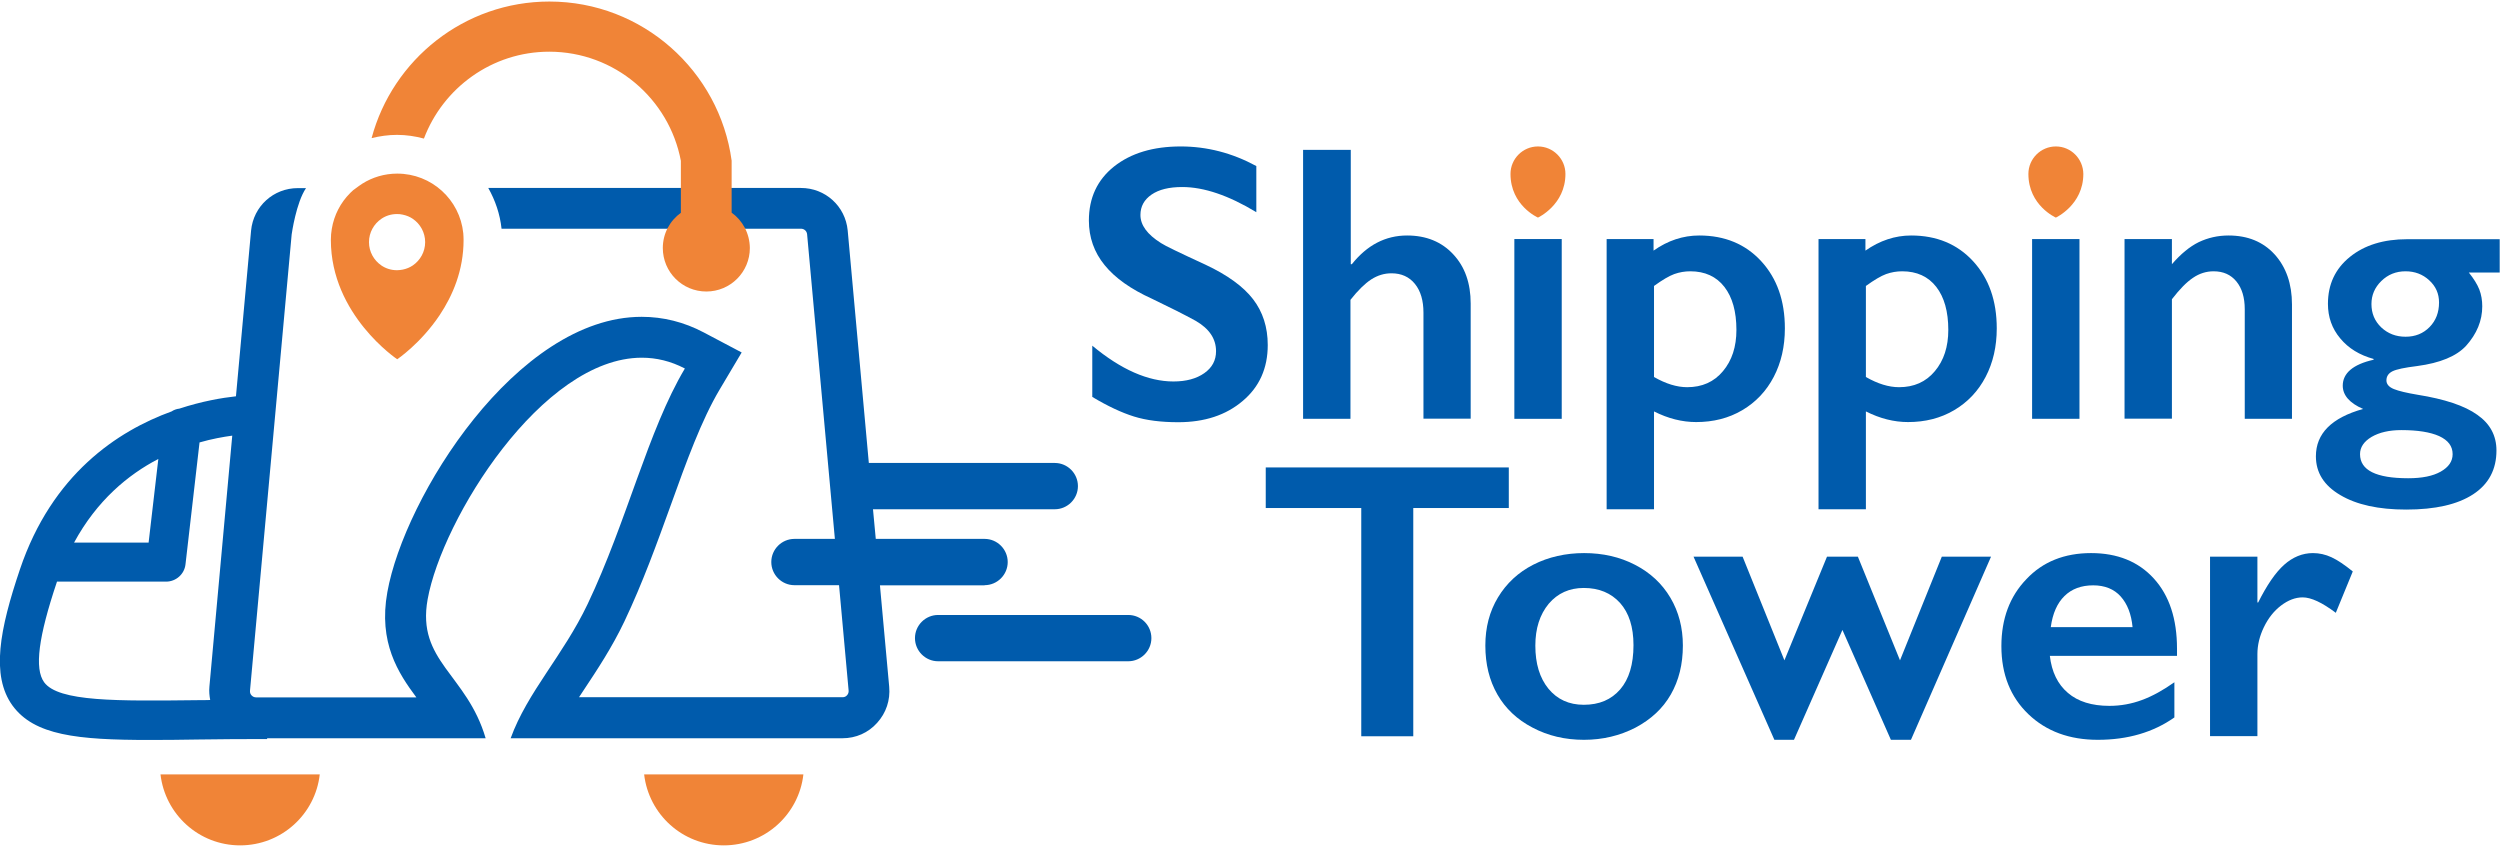
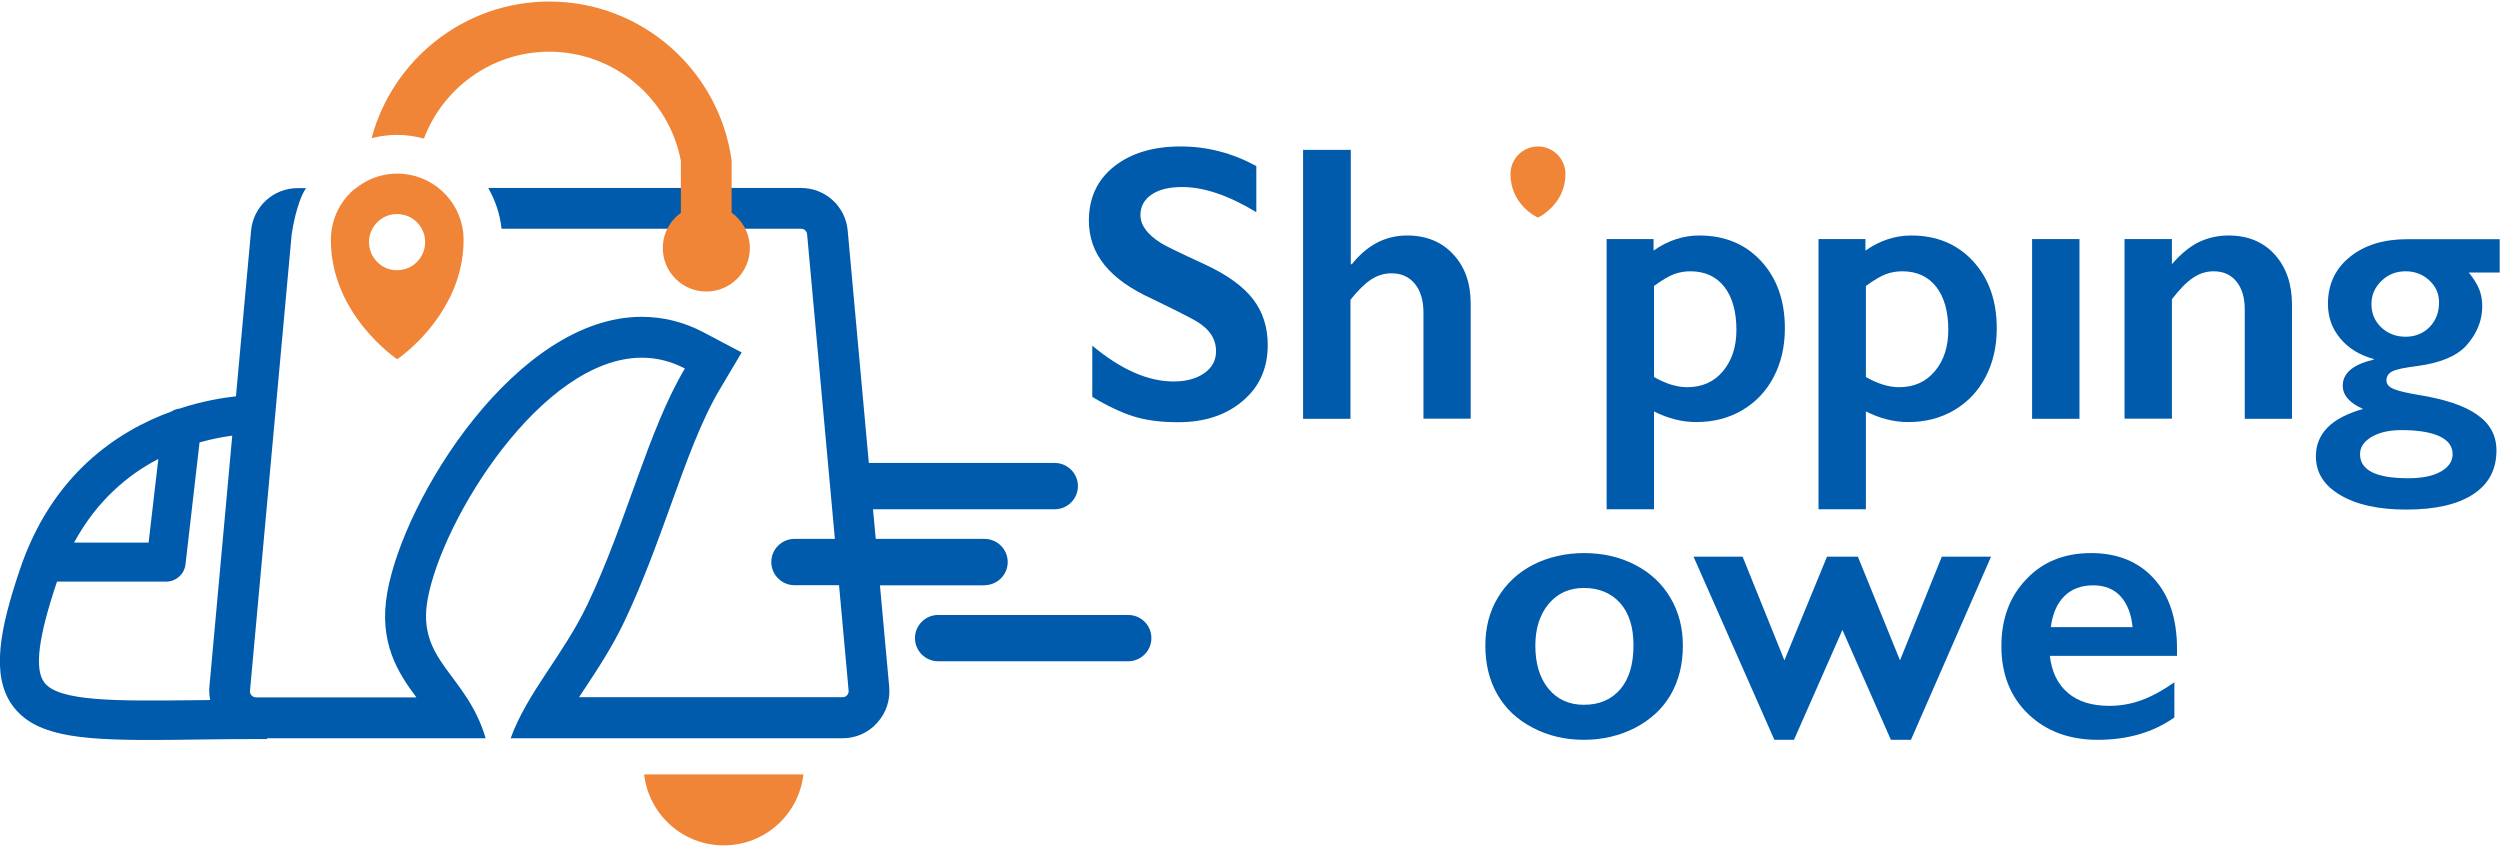
<svg xmlns="http://www.w3.org/2000/svg" version="1.1" id="圖層_1" x="0px" y="0px" viewBox="0 0 162 55" style="enable-background:new 0 0 162 55;" xml:space="preserve">
  <style type="text/css">
	.st0{fill:#005BAC;}
	.st1{fill:#F08437;}
</style>
  <g>
    <g>
      <path class="st0" d="M63.8,37.92c0.82,0,1.5-0.67,1.5-1.5l0,0c0-0.82-0.67-1.5-1.5-1.5h-7.05L56.57,33h11.78    c0.82,0,1.5-0.67,1.5-1.5c0-0.82-0.67-1.5-1.5-1.5H56.3l-1.37-15.07c-0.15-1.57-1.45-2.75-3.03-2.75H31.64    c0.45,0.8,0.76,1.69,0.86,2.64h19.4c0.21,0,0.38,0.15,0.4,0.36l1.8,19.74h-2.62c-0.82,0-1.5,0.67-1.5,1.5l0,0    c0,0.82,0.67,1.5,1.5,1.5h2.89l0.62,6.82c0.01,0.12-0.02,0.22-0.1,0.31c-0.08,0.09-0.17,0.13-0.3,0.13H37.52    c0.11-0.17,0.22-0.33,0.33-0.5c0.85-1.28,1.81-2.73,2.61-4.41c1.19-2.51,2.11-5.06,3-7.52c1.02-2.84,1.99-5.52,3.18-7.52    l1.42-2.39l-2.46-1.3c-1.27-0.67-2.62-1.01-4.02-1.01c-8.11,0-15.39,11.71-16.48,17.84c-0.59,3.27,0.71,5.25,1.88,6.82H16.6    c-0.12,0-0.21-0.04-0.3-0.13c-0.08-0.09-0.11-0.18-0.1-0.31l2.7-29.56c0.01-0.06,0.29-2.06,0.93-3H19.3    c-1.58,0-2.88,1.18-3.03,2.75l-0.98,10.74c-0.91,0.1-2.21,0.32-3.67,0.8c-0.18,0.02-0.35,0.08-0.5,0.18    c-3.5,1.27-7.75,4.07-9.83,10.24c-1.31,3.88-1.89,6.87-0.48,8.82c1.41,1.93,4.18,2.23,8.89,2.23c0.98,0,2.03-0.01,3.18-0.03    c1.35-0.02,2.83-0.03,4.43-0.03v-0.05h14.16c-1.22-4.16-4.48-4.99-3.76-9c0.93-5.19,7.41-15.66,13.88-15.66    c0.94,0,1.87,0.22,2.79,0.7c-2.39,4.01-3.76,9.92-6.3,15.26c-1.59,3.34-3.9,5.7-4.99,8.7h21.5c0.87,0,1.67-0.35,2.25-1    c0.58-0.64,0.86-1.47,0.78-2.34l-0.6-6.57H63.8z M10.26,29.74l-0.63,5.42H4.8C6.28,32.43,8.3,30.76,10.26,29.74z M12.85,45.37    c-5.26,0.06-9.06,0.11-9.99-1.16c-0.64-0.88-0.37-2.94,0.83-6.51c0,0,0,0,0-0.01h7.07c0.64,0,1.19-0.48,1.26-1.12l0.91-7.9    c0.8-0.23,1.53-0.36,2.12-0.44l-1.48,16.26c-0.03,0.3,0,0.59,0.05,0.87C13.36,45.37,13.1,45.37,12.85,45.37z" />
      <path class="st0" d="M73.11,39.85H60.79c-0.82,0-1.5,0.67-1.5,1.5c0,0.82,0.67,1.5,1.5,1.5h12.32c0.82,0,1.5-0.67,1.5-1.5    C74.61,40.52,73.94,39.85,73.11,39.85z" />
    </g>
    <path class="st1" d="M22.72,12.48c-0.01,0.01-0.02,0.02-0.03,0.03c-0.62,0.62-1.04,1.42-1.19,2.32c-0.04,0.23-0.06,0.47-0.06,0.72   c0,4.86,4.3,7.73,4.3,7.73c0,0,1.52-1.02,2.75-2.86c0.84-1.26,1.55-2.9,1.55-4.87c0-0.15-0.01-0.29-0.02-0.44   c-0.22-2.17-2.05-3.86-4.28-3.86c-0.83,0-1.61,0.24-2.26,0.65c-0.08,0.05-0.15,0.1-0.22,0.15c-0.06,0.04-0.13,0.09-0.19,0.14   C22.94,12.27,22.83,12.37,22.72,12.48z M27.55,15.69c0,0.63-0.32,1.18-0.8,1.51c-0.19,0.13-0.41,0.22-0.65,0.27   c-0.12,0.02-0.24,0.04-0.37,0.04h0l0,0c-0.38,0-0.73-0.11-1.02-0.31c-0.48-0.33-0.8-0.88-0.8-1.51c0-0.63,0.32-1.18,0.8-1.51   c0.29-0.2,0.64-0.31,1.02-0.31l0,0h0c0.13,0,0.25,0.01,0.37,0.04c0.24,0.05,0.46,0.14,0.65,0.27   C27.23,14.51,27.55,15.06,27.55,15.69z" />
    <path class="st1" d="M47.41,13.78v-3.37C46.62,4.6,41.63,0.1,35.6,0.1c-5.51,0-10.16,3.76-11.52,8.85   c0.53-0.13,1.08-0.21,1.65-0.21c0.6,0,1.19,0.09,1.74,0.24c1.24-3.28,4.41-5.63,8.12-5.63c4.24,0,7.77,3.05,8.53,7.07v3.37   c-0.71,0.51-1.17,1.34-1.17,2.28c0,1.56,1.26,2.82,2.82,2.82c1.56,0,2.82-1.26,2.82-2.82C48.58,15.12,48.12,14.29,47.41,13.78z" />
-     <path class="st1" d="M10.4,50.18c0.3,2.59,2.49,4.6,5.16,4.6c2.67,0,4.87-2.01,5.16-4.6H10.4z" />
    <path class="st1" d="M41.74,50.18c0.3,2.59,2.49,4.6,5.16,4.6c2.67,0,4.87-2.01,5.16-4.6H41.74z" />
  </g>
  <g>
    <path class="st1" d="M99.66,9.49c-0.98,0-1.78,0.8-1.78,1.78c0,2.05,1.78,2.83,1.78,2.83s1.78-0.82,1.78-2.83   C101.44,10.29,100.64,9.49,99.66,9.49z" />
-     <path class="st1" d="M133.22,9.49c-0.98,0-1.78,0.8-1.78,1.78c0,2.05,1.78,2.83,1.78,2.83s1.78-0.82,1.78-2.83   C134.99,10.29,134.2,9.49,133.22,9.49z" />
    <g>
      <path class="st0" d="M76.51,9.49c1.7,0,3.33,0.42,4.9,1.27v2.99c-1.8-1.09-3.4-1.63-4.8-1.63c-0.85,0-1.51,0.16-1.99,0.49    c-0.48,0.33-0.72,0.77-0.72,1.32c0,0.66,0.44,1.26,1.33,1.82c0.25,0.17,1.21,0.63,2.88,1.4c1.43,0.67,2.46,1.42,3.09,2.24    c0.63,0.82,0.95,1.81,0.95,2.97c0,1.5-0.54,2.71-1.62,3.62c-1.08,0.92-2.47,1.38-4.18,1.38c-1.11,0-2.07-0.12-2.87-0.37    c-0.8-0.25-1.7-0.67-2.7-1.27v-3.32c1.86,1.55,3.62,2.32,5.26,2.32c0.82,0,1.49-0.18,2-0.54c0.51-0.36,0.76-0.83,0.76-1.42    c0-0.81-0.44-1.46-1.32-1.97c-0.73-0.4-1.68-0.88-2.83-1.43c-1.37-0.62-2.4-1.35-3.07-2.18c-0.68-0.83-1.02-1.8-1.02-2.89    c0-1.46,0.54-2.63,1.63-3.5C73.29,9.92,74.73,9.49,76.51,9.49z" />
      <path class="st0" d="M87.53,9.71v7.41h0.07c0.99-1.24,2.18-1.86,3.58-1.86c1.24,0,2.24,0.41,2.99,1.22    c0.76,0.81,1.13,1.88,1.13,3.19v7.46h-3.06v-6.87c0-0.78-0.18-1.4-0.55-1.86c-0.37-0.46-0.88-0.69-1.52-0.69    c-0.47,0-0.9,0.13-1.32,0.4c-0.41,0.27-0.86,0.71-1.34,1.32v7.71h-3.07V9.71H87.53z" />
-       <path class="st0" d="M101.2,15.49v11.65h-3.07V15.49H101.2z" />
      <path class="st0" d="M110.11,15.26c1.66,0,3,0.56,4.02,1.67c1.02,1.11,1.53,2.56,1.53,4.35c0,1.17-0.24,2.22-0.72,3.14    c-0.48,0.92-1.16,1.64-2.04,2.16c-0.88,0.52-1.88,0.77-2.99,0.77c-0.91,0-1.82-0.23-2.73-0.69v6.34h-3.07V15.49h3.04v0.75    C108.07,15.59,109.06,15.26,110.11,15.26z M107.18,24.43c0.77,0.44,1.48,0.66,2.15,0.66c0.96,0,1.74-0.34,2.32-1.04    c0.58-0.69,0.87-1.58,0.87-2.67c0-1.19-0.26-2.12-0.78-2.79c-0.52-0.67-1.26-1.01-2.21-1.01c-0.36,0-0.7,0.06-1.04,0.18    c-0.33,0.12-0.77,0.38-1.31,0.77V24.43z" />
      <path class="st0" d="M123.84,15.26c1.66,0,3,0.56,4.02,1.67c1.02,1.11,1.53,2.56,1.53,4.35c0,1.17-0.24,2.22-0.72,3.14    c-0.48,0.92-1.16,1.64-2.04,2.16c-0.88,0.52-1.88,0.77-2.99,0.77c-0.91,0-1.82-0.23-2.73-0.69v6.34h-3.07V15.49h3.04v0.75    C121.81,15.59,122.8,15.26,123.84,15.26z M120.91,24.43c0.77,0.44,1.48,0.66,2.15,0.66c0.96,0,1.74-0.34,2.32-1.04    c0.58-0.69,0.87-1.58,0.87-2.67c0-1.19-0.26-2.12-0.78-2.79c-0.52-0.67-1.26-1.01-2.21-1.01c-0.36,0-0.7,0.06-1.04,0.18    c-0.33,0.12-0.77,0.38-1.31,0.77V24.43z" />
      <path class="st0" d="M134.75,15.49v11.65h-3.07V15.49H134.75z" />
      <path class="st0" d="M144.41,15.26c1.25,0,2.24,0.41,2.99,1.23c0.74,0.82,1.12,1.9,1.12,3.24v7.41h-3.06v-7.1    c0-0.76-0.18-1.36-0.54-1.8c-0.36-0.44-0.85-0.66-1.48-0.66c-0.47,0-0.92,0.14-1.33,0.42c-0.42,0.28-0.87,0.74-1.37,1.39v7.74    h-3.07V15.49h3.07v1.63c0.57-0.66,1.15-1.14,1.74-1.43C143.07,15.41,143.71,15.26,144.41,15.26z" />
      <path class="st0" d="M161.98,15.49v2.17h-2c0.32,0.4,0.55,0.77,0.68,1.1c0.13,0.34,0.19,0.7,0.19,1.09c0,0.93-0.35,1.78-1.05,2.56    c-0.62,0.67-1.67,1.11-3.17,1.31c-0.81,0.1-1.34,0.21-1.6,0.34c-0.26,0.13-0.39,0.33-0.39,0.59c0,0.24,0.16,0.43,0.48,0.56    c0.32,0.13,0.83,0.25,1.54,0.37c1.75,0.28,3.05,0.71,3.87,1.3c0.83,0.58,1.24,1.35,1.24,2.31c0,1.23-0.5,2.18-1.51,2.84    c-1.01,0.66-2.45,0.99-4.34,0.99c-1.79,0-3.21-0.31-4.27-0.94c-1.06-0.62-1.58-1.46-1.58-2.51c0-1.48,1.02-2.5,3.06-3.07    c-0.88-0.38-1.32-0.89-1.32-1.51c0-0.81,0.67-1.38,2-1.68v-0.05c-0.91-0.25-1.63-0.69-2.16-1.33c-0.54-0.64-0.8-1.39-0.8-2.24    c0-1.26,0.47-2.27,1.42-3.04c0.95-0.77,2.19-1.15,3.72-1.15H161.98z M152.93,29.43c0,1.04,1.04,1.56,3.12,1.56    c0.9,0,1.6-0.14,2.11-0.43c0.51-0.29,0.77-0.66,0.77-1.13c0-0.52-0.29-0.9-0.87-1.17c-0.58-0.26-1.4-0.39-2.45-0.39    c-0.79,0-1.43,0.15-1.93,0.44C153.18,28.61,152.93,28.98,152.93,29.43z M153.67,19.7c0,0.61,0.21,1.11,0.64,1.52    c0.43,0.4,0.95,0.6,1.57,0.6c0.63,0,1.15-0.21,1.56-0.63c0.41-0.42,0.61-0.95,0.61-1.59c0-0.57-0.21-1.05-0.64-1.44    c-0.42-0.39-0.94-0.58-1.53-0.58c-0.62,0-1.14,0.21-1.57,0.63C153.88,18.63,153.67,19.13,153.67,19.7z" />
-       <path class="st0" d="M97.77,30.29v2.63h-6.19v14.79h-3.37V32.92h-6.19v-2.63H97.77z" />
      <path class="st0" d="M102.65,35.84c1.21,0,2.32,0.25,3.3,0.76c0.99,0.51,1.75,1.22,2.29,2.13c0.54,0.91,0.81,1.95,0.81,3.1    c0,1.21-0.26,2.26-0.78,3.17c-0.52,0.91-1.29,1.62-2.29,2.15c-1.01,0.52-2.12,0.79-3.34,0.79c-1.22,0-2.33-0.26-3.33-0.79    c-1-0.52-1.76-1.24-2.28-2.15c-0.52-0.91-0.78-1.96-0.78-3.17c0-1.17,0.27-2.21,0.82-3.12c0.55-0.91,1.31-1.62,2.29-2.12    S101.46,35.84,102.65,35.84z M99.49,41.84c0,1.16,0.28,2.09,0.85,2.79c0.57,0.69,1.33,1.04,2.29,1.04c1,0,1.78-0.33,2.36-1    c0.57-0.66,0.86-1.62,0.86-2.86c0-1.18-0.29-2.09-0.87-2.74c-0.58-0.64-1.36-0.97-2.35-0.97c-0.93,0-1.69,0.34-2.27,1.02    C99.78,39.82,99.49,40.72,99.49,41.84z" />
      <path class="st0" d="M112.92,36.07l2.71,6.72l2.76-6.72h2l2.73,6.72l2.71-6.72h3.19l-5.19,11.87h-1.3l-3.14-7.12l-3.14,7.12h-1.27    l-5.24-11.87H112.92z" />
      <path class="st0" d="M135.5,35.84c1.71,0,3.07,0.55,4.07,1.65c1,1.1,1.5,2.61,1.5,4.55v0.46h-8.24c0.12,1.04,0.51,1.84,1.17,2.4    c0.65,0.56,1.55,0.84,2.69,0.84c0.73,0,1.44-0.13,2.11-0.38c0.68-0.25,1.38-0.64,2.1-1.15v2.28c-1.36,0.96-3.02,1.45-4.96,1.45    c-1.84,0-3.34-0.55-4.5-1.66c-1.16-1.11-1.75-2.58-1.75-4.41c0-1.77,0.54-3.22,1.62-4.34C132.37,36.4,133.78,35.84,135.5,35.84z     M138.19,40.64c-0.08-0.85-0.34-1.51-0.77-1.99c-0.43-0.48-1.03-0.72-1.78-0.72c-0.77,0-1.39,0.23-1.86,0.69    c-0.47,0.46-0.77,1.13-0.89,2.02H138.19z" />
-       <path class="st0" d="M149.88,35.84c0.41,0,0.81,0.09,1.2,0.27c0.39,0.18,0.85,0.49,1.38,0.92l-1.1,2.68c-0.89-0.67-1.6-1-2.15-1    c-0.47,0-0.94,0.18-1.4,0.53c-0.46,0.35-0.83,0.82-1.11,1.4c-0.28,0.58-0.42,1.16-0.42,1.75v5.31h-3.07V36.07h3.07v2.97h0.05    c0.56-1.12,1.12-1.94,1.68-2.44S149.2,35.84,149.88,35.84z" />
    </g>
  </g>
</svg>